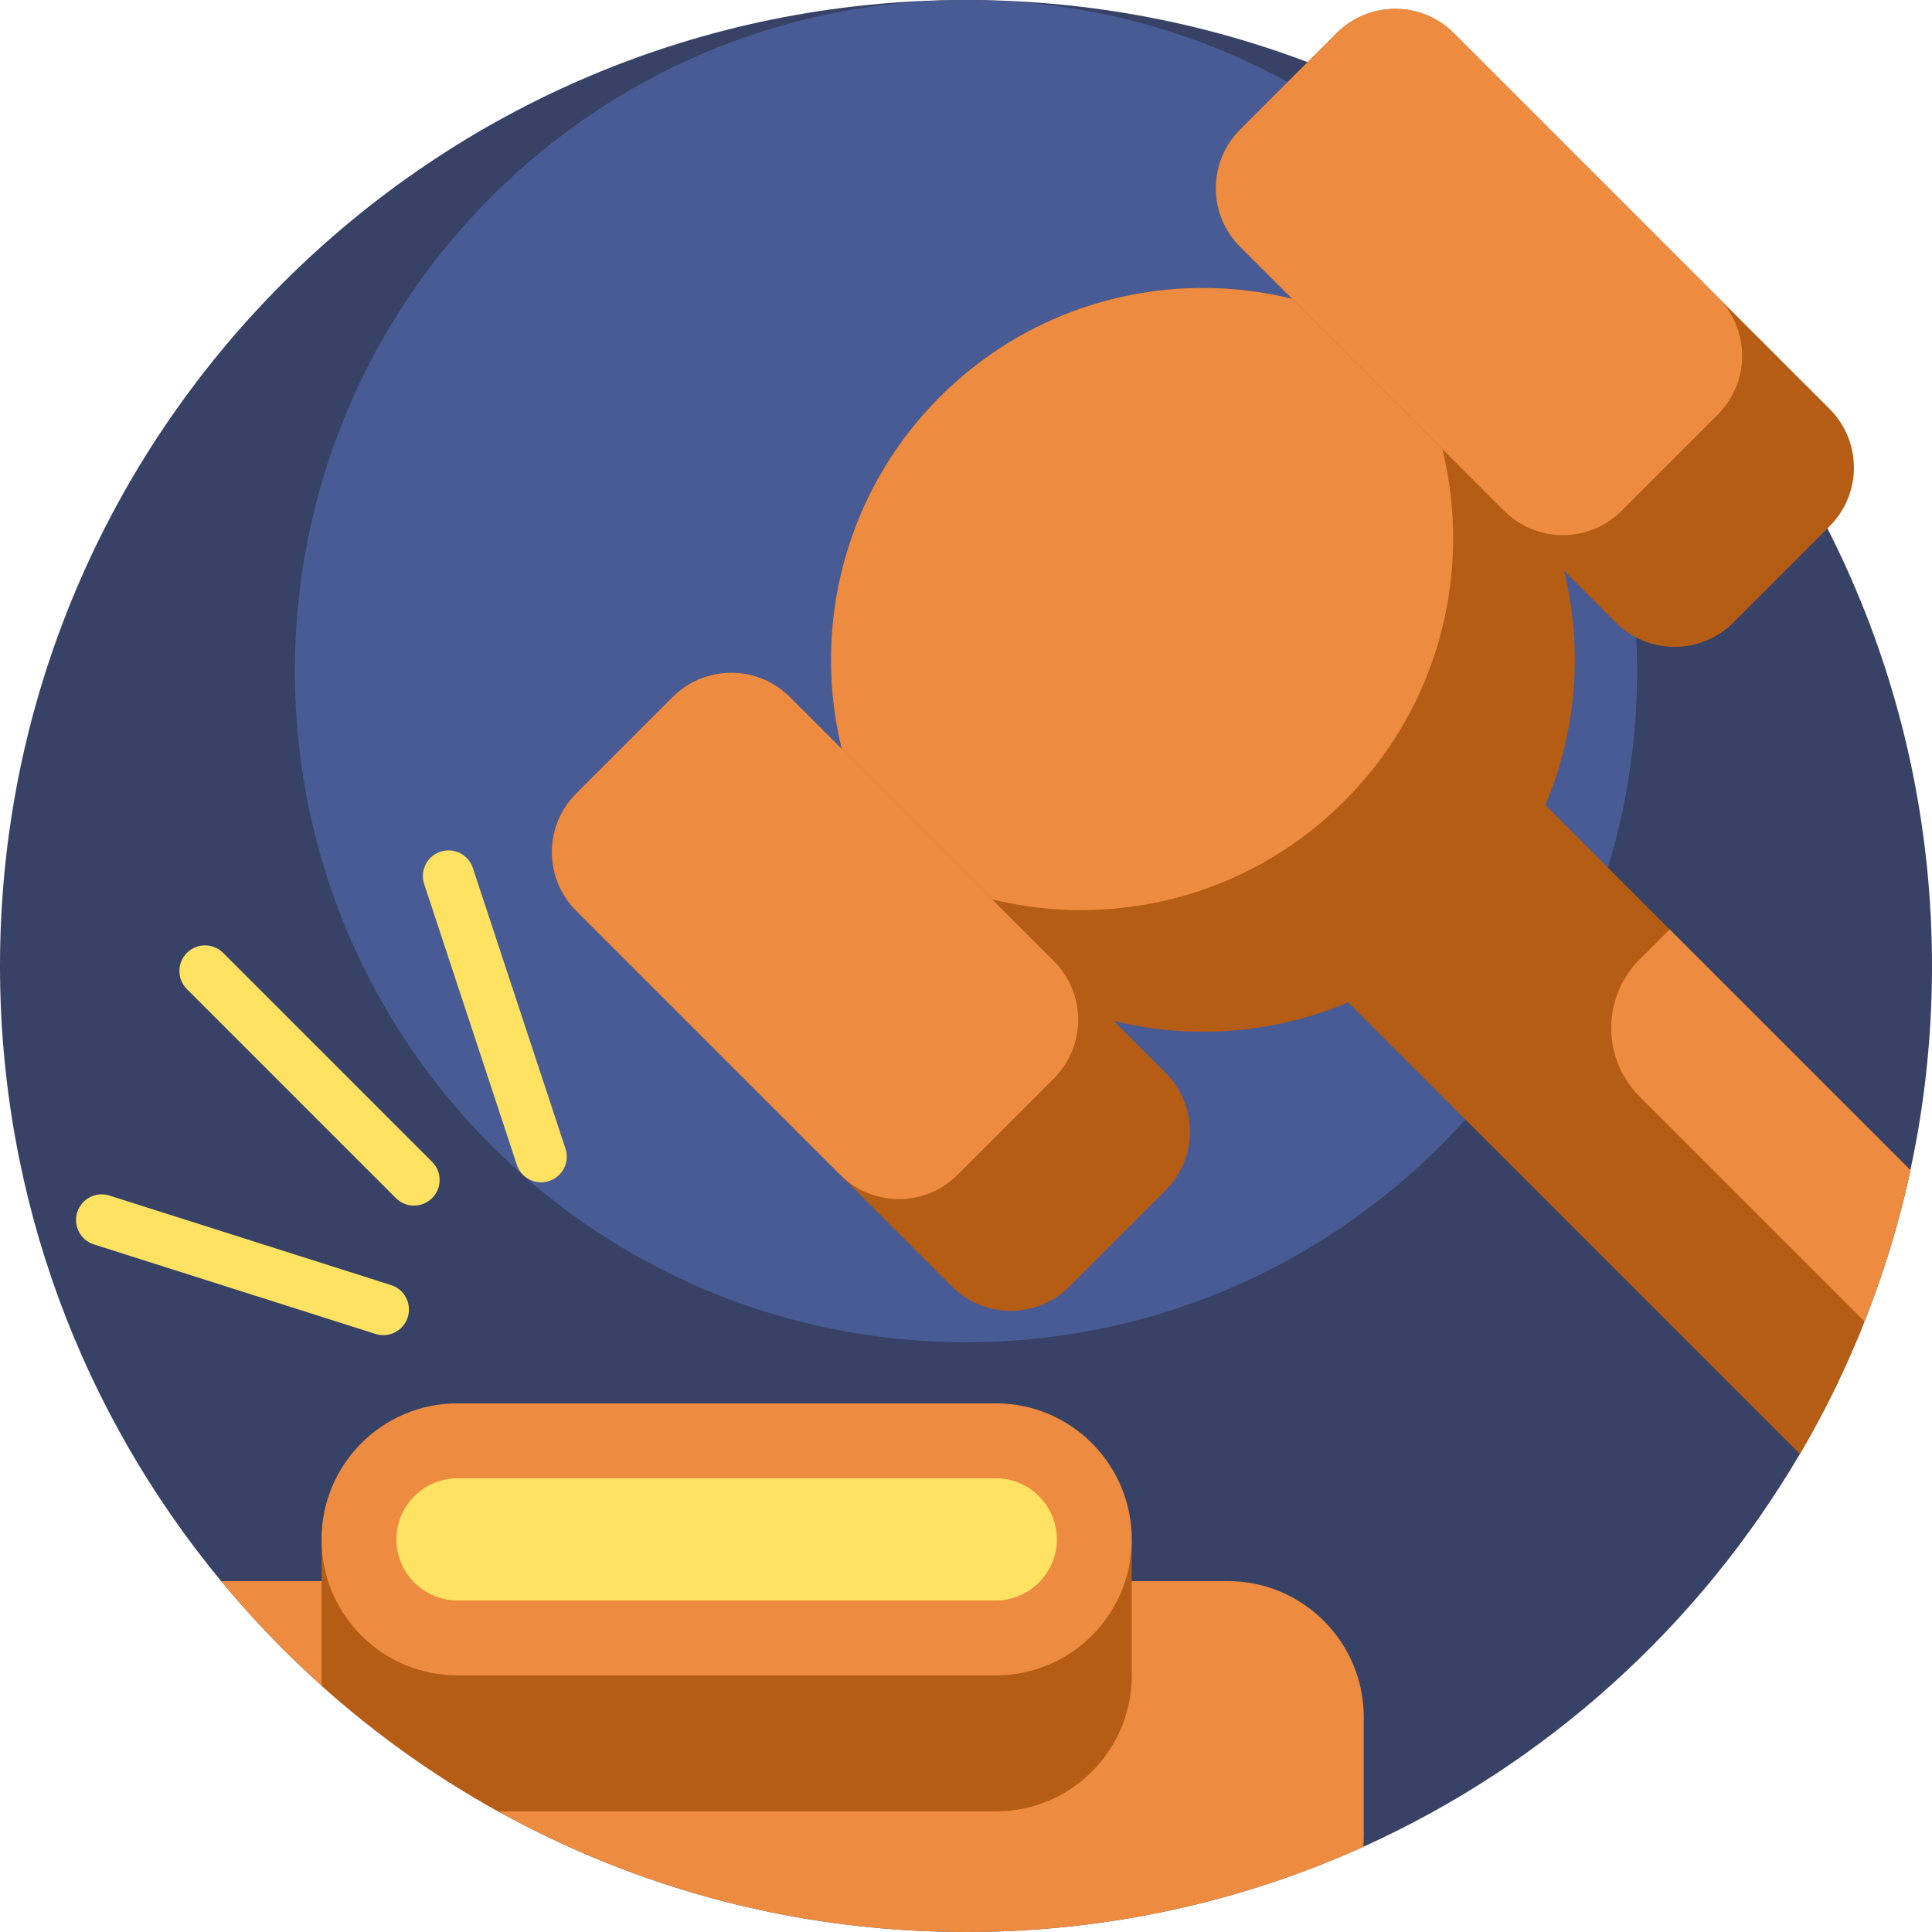
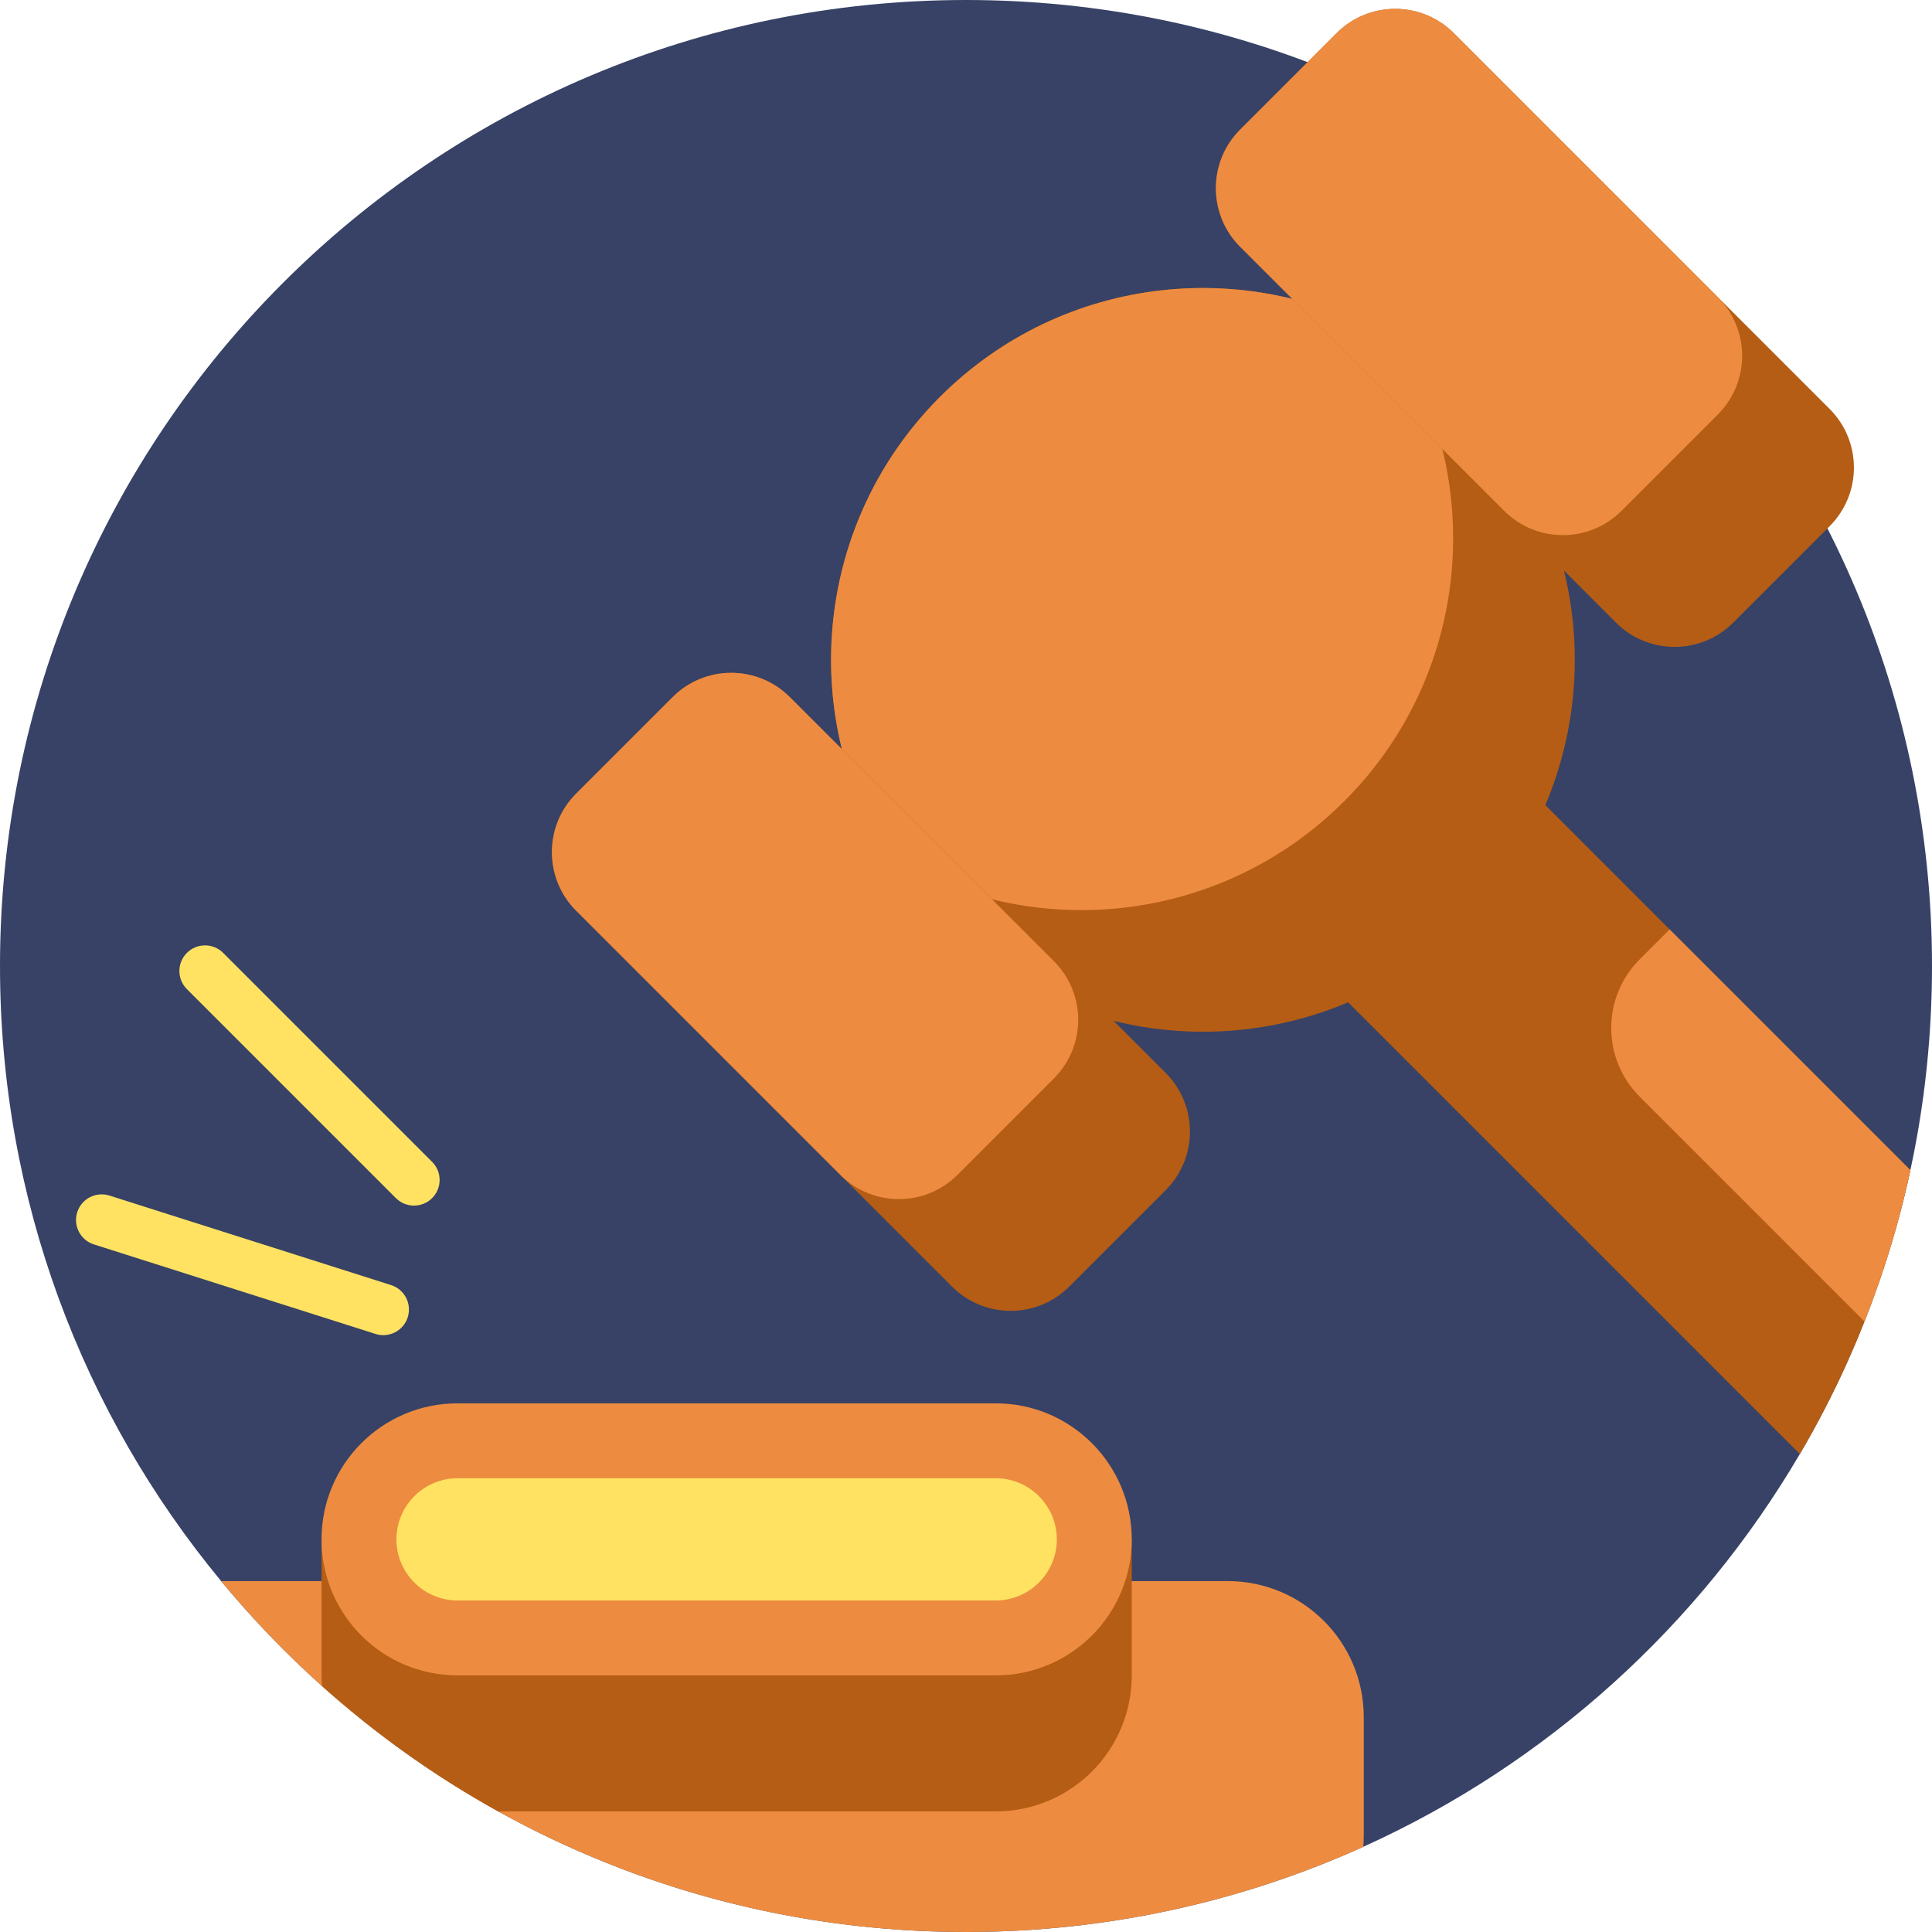
<svg xmlns="http://www.w3.org/2000/svg" version="1.1" id="Capa_1" x="0px" y="0px" viewBox="0 0 512 512" style="enable-background:new 0 0 512 512;" xml:space="preserve">
  <path style="fill:#374266;" d="M512,256c0,15.517-1.379,30.72-4.023,45.474c-0.522,2.884-1.087,5.768-1.703,8.62  c-2.173,10.104-4.942,19.978-8.276,29.602c-1.223,3.532-2.518,7.032-3.897,10.491c-3.03,7.701-6.437,15.214-10.188,22.518  c-2.194,4.274-4.504,8.485-6.938,12.622c-26.739,45.599-67.187,82.181-115.691,104.093C329.174,503.923,293.533,512,256,512  c-44.972,0-87.228-11.598-123.956-31.963c-16.833-9.331-32.496-20.501-46.728-33.249c-9.582-8.568-18.505-17.857-26.697-27.763  C21.995,374.753,0,317.942,0,256C0,114.615,114.615,0,256,0S512,114.615,512,256z" />
-   <path style="fill:#495B94;" d="M433.853,177.853c0,10.78-0.958,21.342-2.795,31.592c-1.633,9.11-3.963,17.982-6.933,26.555  c-2.729,7.913-6.01,15.571-9.785,22.932c-18.344,35.76-48.441,64.485-85.196,81.087c-22.308,10.076-47.07,15.687-73.145,15.687  c-31.245,0-60.601-8.058-86.117-22.206c-11.695-6.483-22.576-14.243-32.464-23.1c-6.657-5.953-12.856-12.406-18.547-19.288  c-25.444-30.758-40.725-70.227-40.725-113.26C78.147,79.627,157.774,0,256,0S433.853,79.627,433.853,177.853z" />
  <path style="fill:#ED8C40;" d="M361.409,455.053v31.389c0,1.003-0.042,1.996-0.125,2.978C329.174,503.923,293.533,512,256,512  c-79.444,0-150.434-36.185-197.381-92.975c0.376-0.01,0.763-0.021,1.149-0.021H325.36  C345.266,419.004,361.409,435.148,361.409,455.053z" />
  <path style="fill:#B55D14;" d="M299.928,407.949v36.049c0,19.905-16.144,36.039-36.049,36.039H132.044  c-16.833-9.331-32.496-20.501-46.728-33.249c-0.073-0.92-0.104-1.849-0.104-2.79v-36.049L299.928,407.949L299.928,407.949z" />
  <path style="fill:#ED8C40;" d="M263.875,443.993H121.254c-19.908,0-36.047-16.138-36.047-36.047l0,0  c0-19.908,16.138-36.047,36.047-36.047h142.621c19.908,0,36.047,16.138,36.047,36.047l0,0  C299.922,427.854,283.784,443.993,263.875,443.993z" />
  <g>
    <path style="fill:#FFE261;" d="M121.254,424.14c-8.93,0-16.195-7.265-16.195-16.194c0-8.93,7.265-16.195,16.195-16.195h142.621   c8.93,0,16.194,7.265,16.194,16.195c0,8.929-7.264,16.194-16.194,16.194H121.254z" />
    <path style="fill:#FFE261;" d="M109.714,319.498c-1.738,0-3.476-0.664-4.803-1.989l-55.38-55.38c-2.652-2.653-2.652-6.953,0-9.605   c2.653-2.652,6.953-2.652,9.606,0l55.38,55.38c2.652,2.653,2.652,6.953,0,9.605C113.191,318.835,111.452,319.498,109.714,319.498z" />
    <path style="fill:#FFE261;" d="M101.583,353.829c-0.681,0-1.375-0.103-2.059-0.321l-74.639-23.725   c-3.576-1.136-5.552-4.955-4.416-8.531c1.137-3.576,4.964-5.547,8.53-4.416l74.639,23.725c3.576,1.137,5.552,4.956,4.416,8.531   C107.134,351.983,104.462,353.829,101.583,353.829z" />
-     <path style="fill:#FFE261;" d="M143.407,313.322c-2.852,0-5.507-1.81-6.449-4.665l-24.547-74.373   c-1.176-3.562,0.76-7.402,4.322-8.578c3.562-1.174,7.403,0.76,8.579,4.321l24.547,74.373c1.176,3.562-0.76,7.402-4.322,8.578   C144.83,313.211,144.112,313.322,143.407,313.322z" />
  </g>
  <path style="fill:#B55D14;" d="M388.47,105.185c38.484,38.484,38.484,100.887,0,139.372s-100.887,38.484-139.372,0  c-5.548-5.548-10.296-11.585-14.234-17.996c-23.45-37.979-18.702-88.44,14.234-121.375s83.396-37.682,121.375-14.234  C376.885,94.889,382.922,99.636,388.47,105.185z" />
  <path style="fill:#ED8C40;" d="M370.474,90.952c23.45,37.979,18.702,88.44-14.234,121.375s-83.396,37.682-121.375,14.234  c-23.45-37.979-18.702-88.44,14.234-121.375S332.495,67.502,370.474,90.952z" />
  <g>
    <path style="fill:#B55D14;" d="M209.317,184.74l99.598,99.598c8.58,8.58,8.58,22.482,0,31.063l-25.557,25.557   c-8.58,8.58-22.482,8.58-31.063,0l-99.598-99.598c-8.58-8.58-8.58-22.482,0-31.063l25.557-25.557   C186.835,176.16,200.737,176.16,209.317,184.74z" />
    <path style="fill:#B55D14;" d="M385.274,8.783l99.598,99.598c8.58,8.58,8.58,22.482,0,31.063l-25.557,25.557   c-8.58,8.58-22.482,8.58-31.063,0l-99.598-99.598c-8.58-8.58-8.58-22.482,0-31.063l25.557-25.557   C362.791,0.204,376.693,0.204,385.274,8.783z" />
  </g>
  <g>
    <path style="fill:#ED8C40;" d="M209.317,184.74l69.982,69.982c8.58,8.58,8.58,22.482,0,31.063l-25.557,25.557   c-8.58,8.58-22.482,8.58-31.063,0l-69.982-69.982c-8.58-8.58-8.58-22.482,0-31.063l25.557-25.557   C186.835,176.16,200.737,176.16,209.317,184.74z" />
    <path style="fill:#ED8C40;" d="M385.274,8.783l69.982,69.982c8.58,8.58,8.58,22.482,0,31.063l-25.557,25.557   c-8.58,8.58-22.482,8.58-31.063,0l-69.982-69.982c-8.58-8.58-8.58-22.482,0-31.063l25.557-25.557   C362.791,0.204,376.693,0.204,385.274,8.783z" />
  </g>
  <path style="fill:#B55D14;" d="M506.274,310.094c-2.173,10.104-4.942,19.978-8.276,29.602c-1.223,3.532-2.518,7.032-3.897,10.491  c-3.03,7.701-6.437,15.214-10.188,22.518c-2.194,4.274-4.504,8.485-6.938,12.622L343.176,251.528l52.266-52.266l47.031,47.041  L506.274,310.094z" />
  <path style="fill:#ED8C40;" d="M506.274,310.094c-2.173,10.104-4.942,19.978-8.276,29.602c-1.223,3.532-2.518,7.032-3.897,10.491  l-59.58-59.58c-10.041-10.041-10.041-26.311,0-36.352l7.952-7.952L506.274,310.094z" />
  <g>
</g>
  <g>
</g>
  <g>
</g>
  <g>
</g>
  <g>
</g>
  <g>
</g>
  <g>
</g>
  <g>
</g>
  <g>
</g>
  <g>
</g>
  <g>
</g>
  <g>
</g>
  <g>
</g>
  <g>
</g>
  <g>
</g>
</svg>